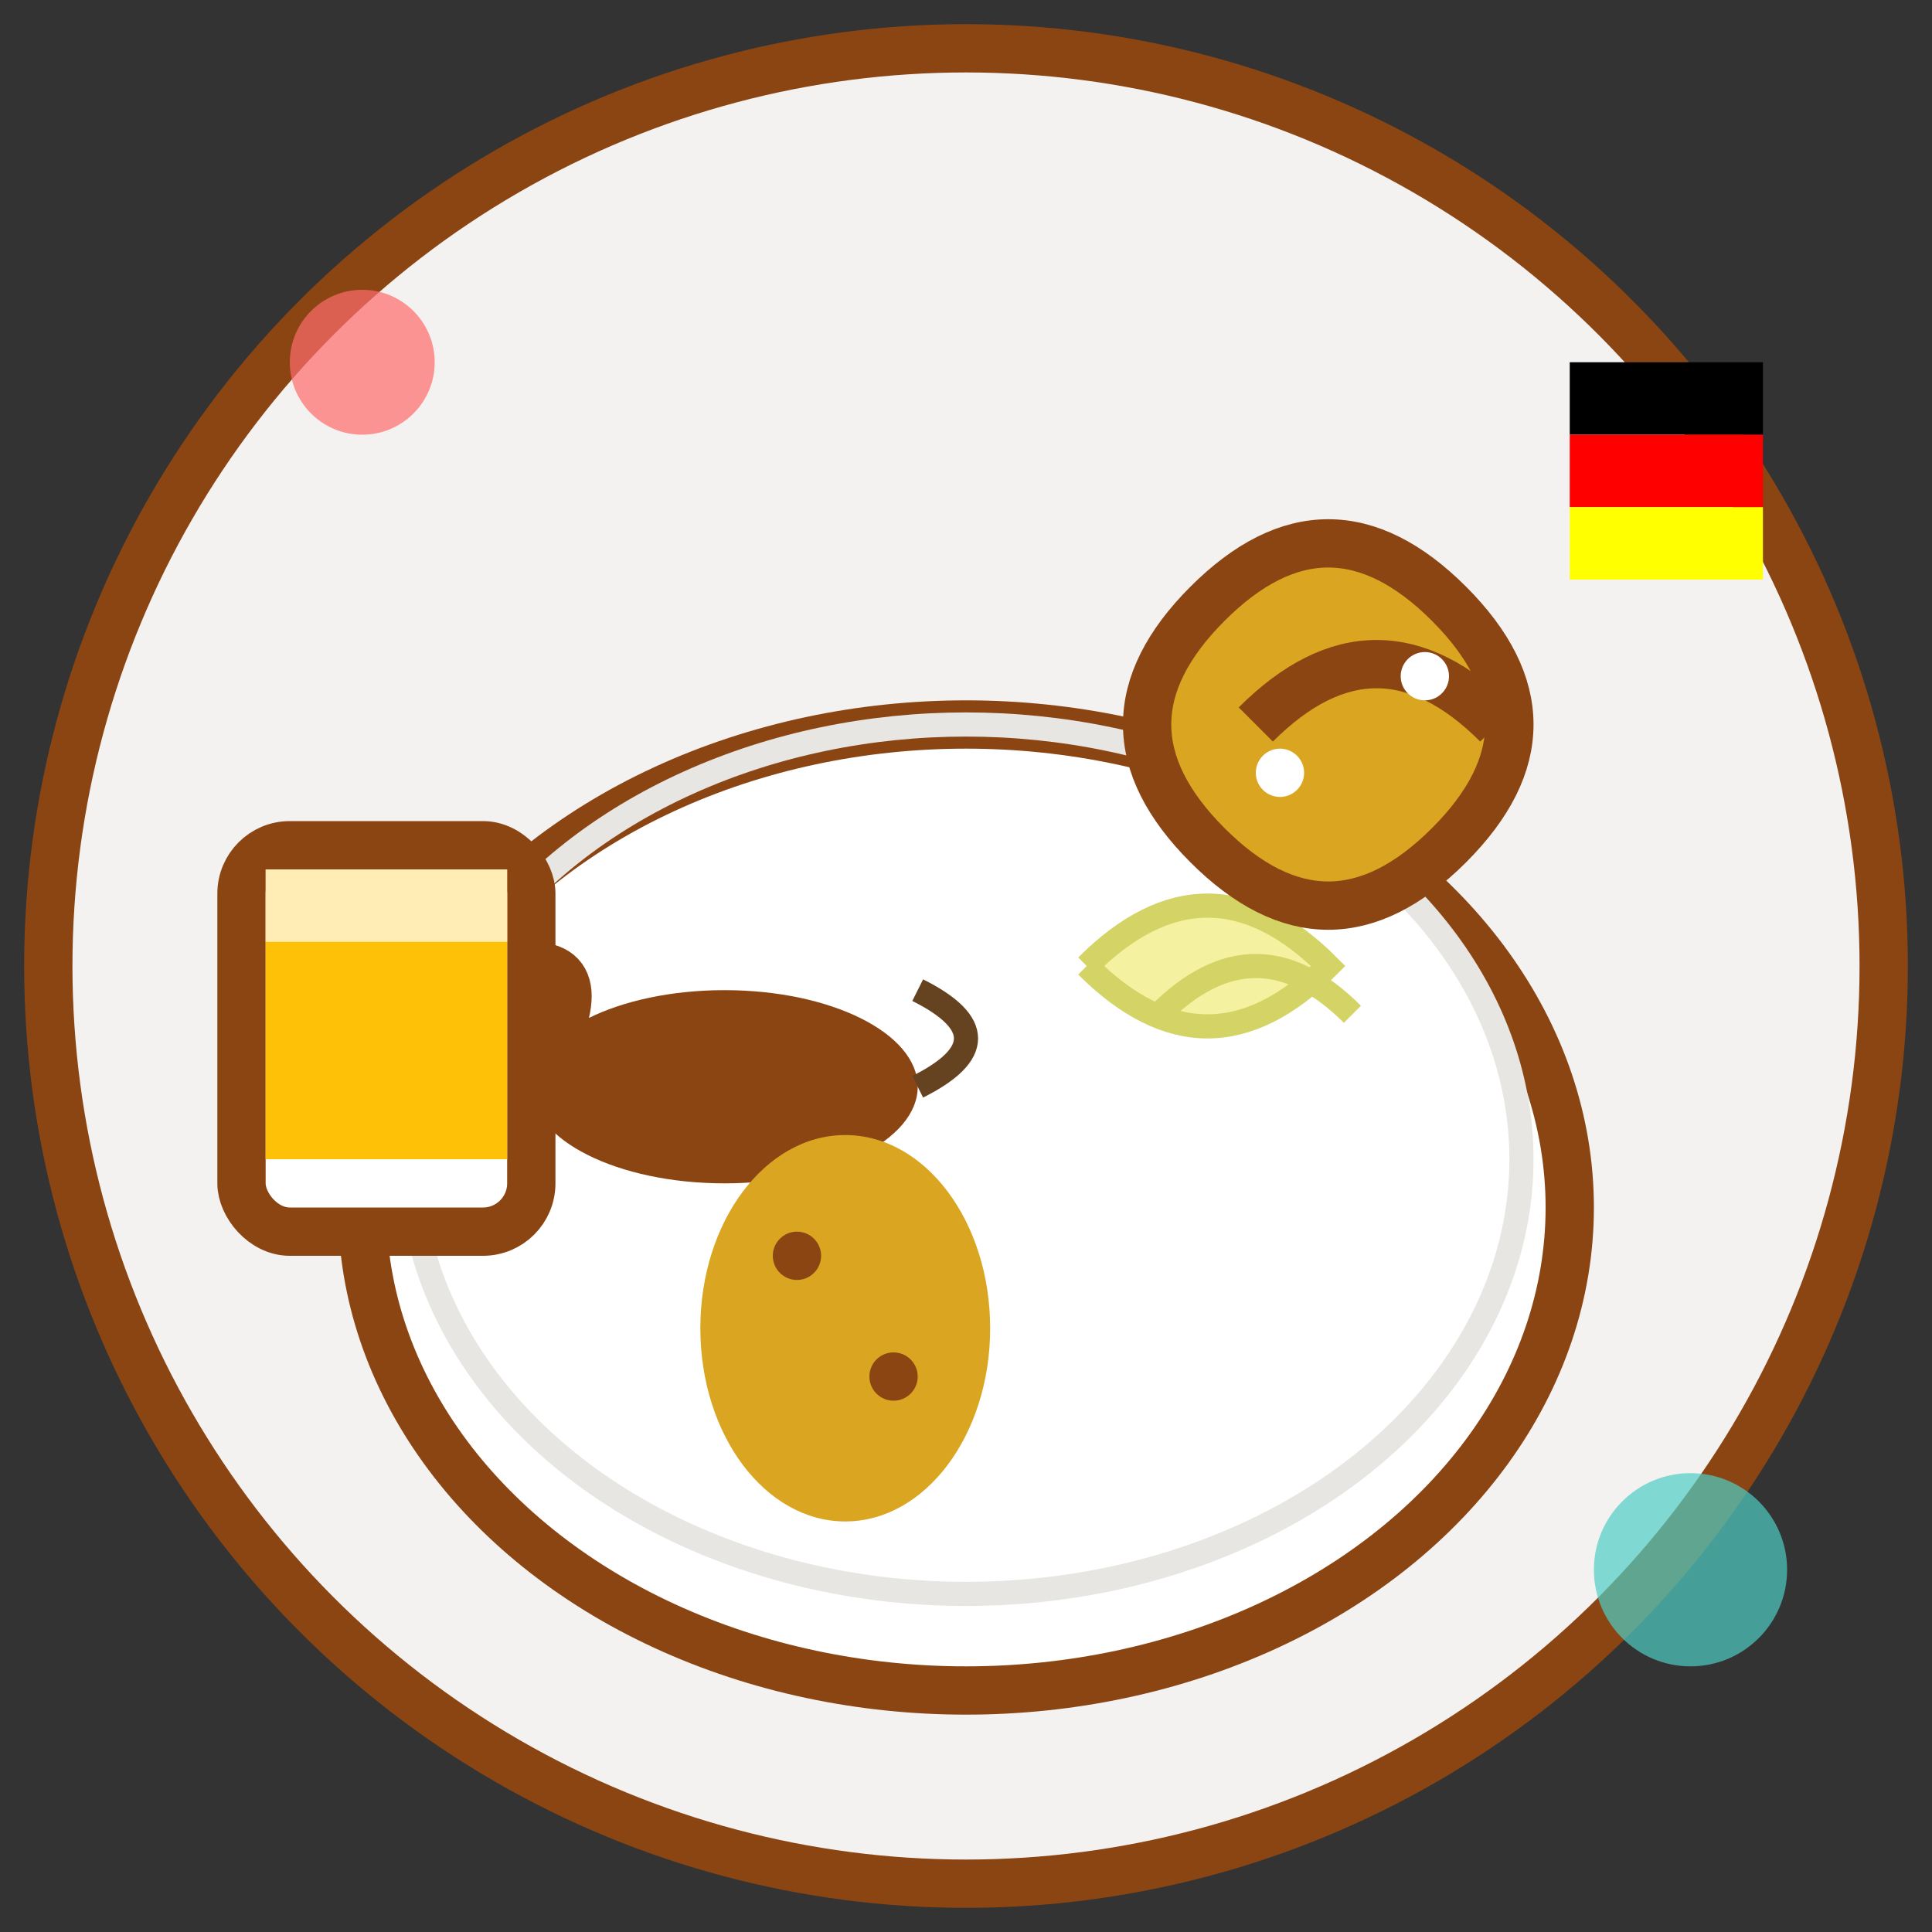
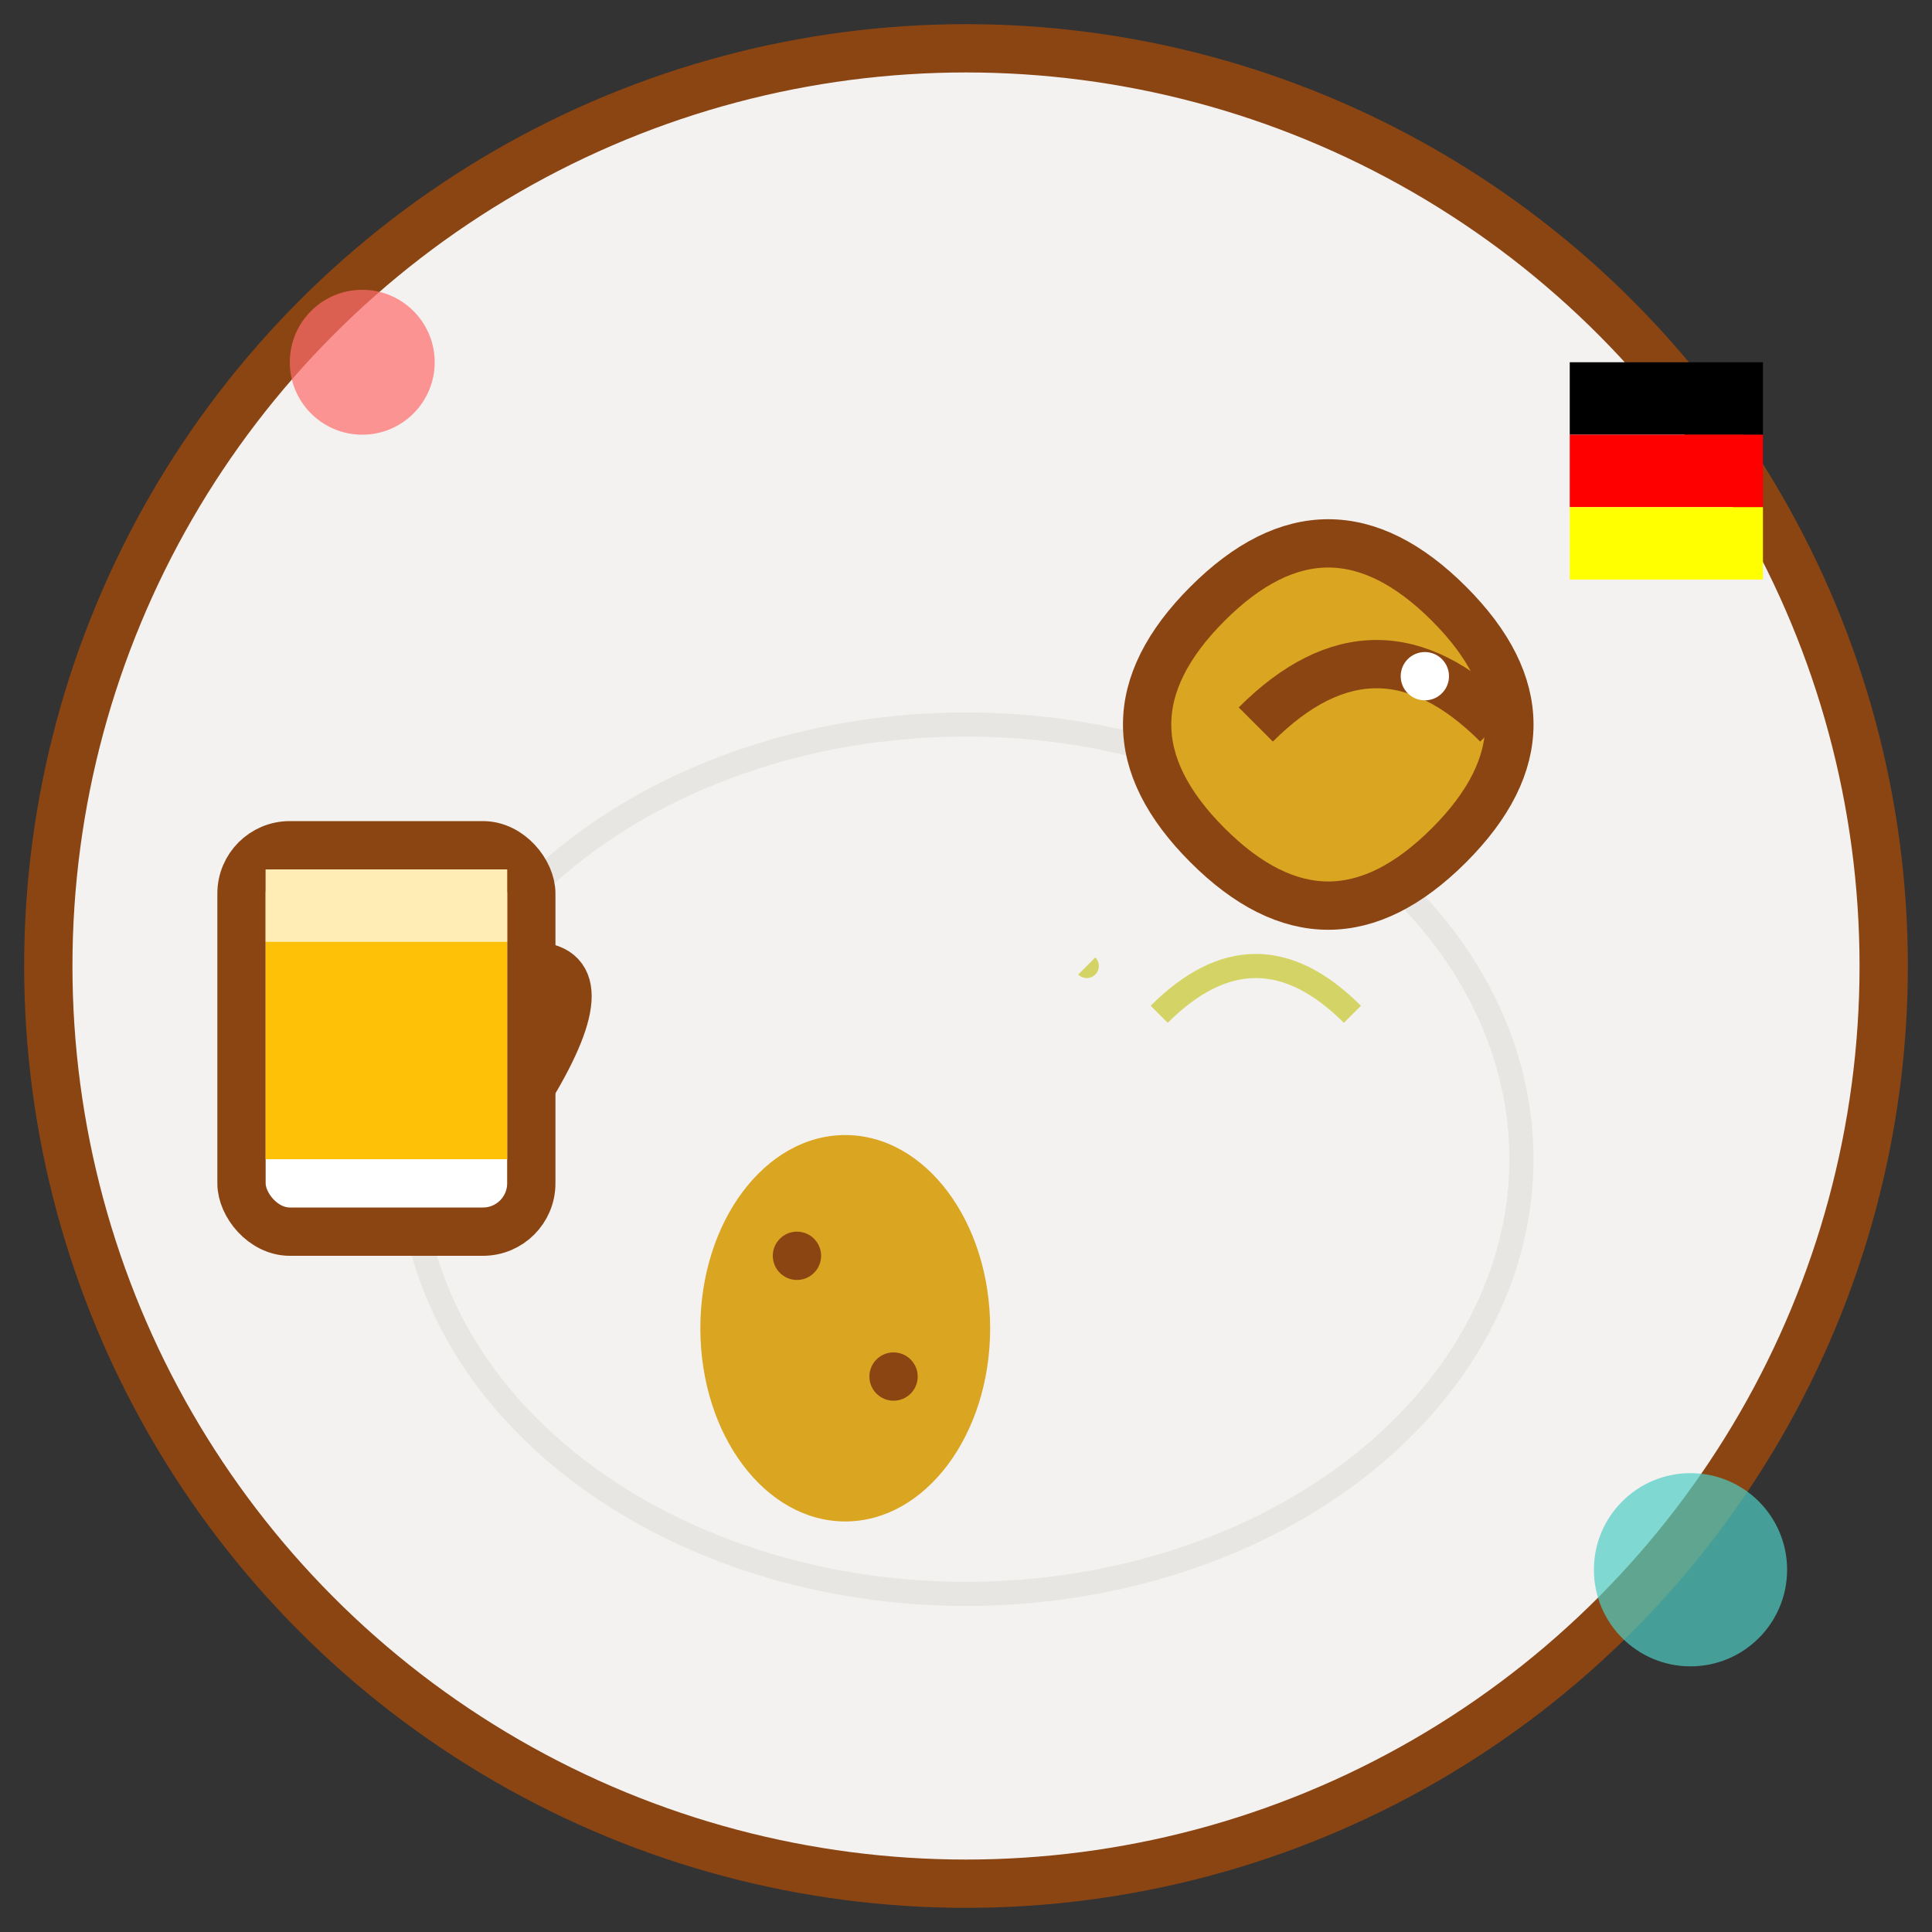
<svg xmlns="http://www.w3.org/2000/svg" width="80" height="80" viewBox="0 0 80 80">
  <rect x="0" y="0" width="80" height="80" fill="#333333" stroke="none" />
  <circle cx="40" cy="40" r="38" fill="#f4f2f0" stroke="#8b4513" stroke-width="2" />
-   <ellipse cx="40" cy="50" rx="25" ry="20" fill="#fff" stroke="#8b4513" stroke-width="2" />
  <ellipse cx="40" cy="48" rx="23" ry="18" fill="none" stroke="#e8e6e3" stroke-width="1" />
-   <ellipse cx="30" cy="45" rx="8" ry="4" fill="#8b4513" />
  <path d="M22 45 Q18 43 22 41" fill="none" stroke="#654321" stroke-width="1" />
-   <path d="M38 45 Q42 43 38 41" fill="none" stroke="#654321" stroke-width="1" />
-   <path d="M45 40 Q50 35 55 40 Q50 45 45 40" fill="#f4f2a0" stroke="#d4d466" stroke-width="1" />
+   <path d="M45 40 Q50 45 45 40" fill="#f4f2a0" stroke="#d4d466" stroke-width="1" />
  <path d="M48 42 Q52 38 56 42" fill="none" stroke="#d4d466" stroke-width="1" />
  <ellipse cx="35" cy="55" rx="6" ry="8" fill="#daa520" />
  <circle cx="33" cy="52" r="1" fill="#8b4513" />
  <circle cx="37" cy="57" r="1" fill="#8b4513" />
  <path d="M50 25 Q55 20 60 25 Q65 30 60 35 Q55 40 50 35 Q45 30 50 25" fill="#daa520" stroke="#8b4513" stroke-width="2" />
  <path d="M52 30 Q57 25 62 30" fill="none" stroke="#8b4513" stroke-width="2" />
-   <circle cx="53" cy="32" r="1" fill="#fff" />
  <circle cx="59" cy="28" r="1" fill="#fff" />
  <rect x="10" y="35" width="12" height="16" fill="#fff" stroke="#8b4513" stroke-width="2" rx="2" />
  <rect x="11" y="36" width="10" height="12" fill="#ffc107" />
  <rect x="11" y="36" width="10" height="3" fill="#fff" opacity="0.7" />
  <path d="M22 40 Q25 40 22 45" fill="none" stroke="#8b4513" stroke-width="2" />
  <rect x="65" y="15" width="8" height="3" fill="#000" />
  <rect x="65" y="18" width="8" height="3" fill="#ff0000" />
  <rect x="65" y="21" width="8" height="3" fill="#ffff00" />
  <circle cx="15" cy="15" r="3" fill="#ff6b6b" opacity="0.7" />
  <circle cx="70" cy="65" r="4" fill="#4ecdc4" opacity="0.7" />
</svg>